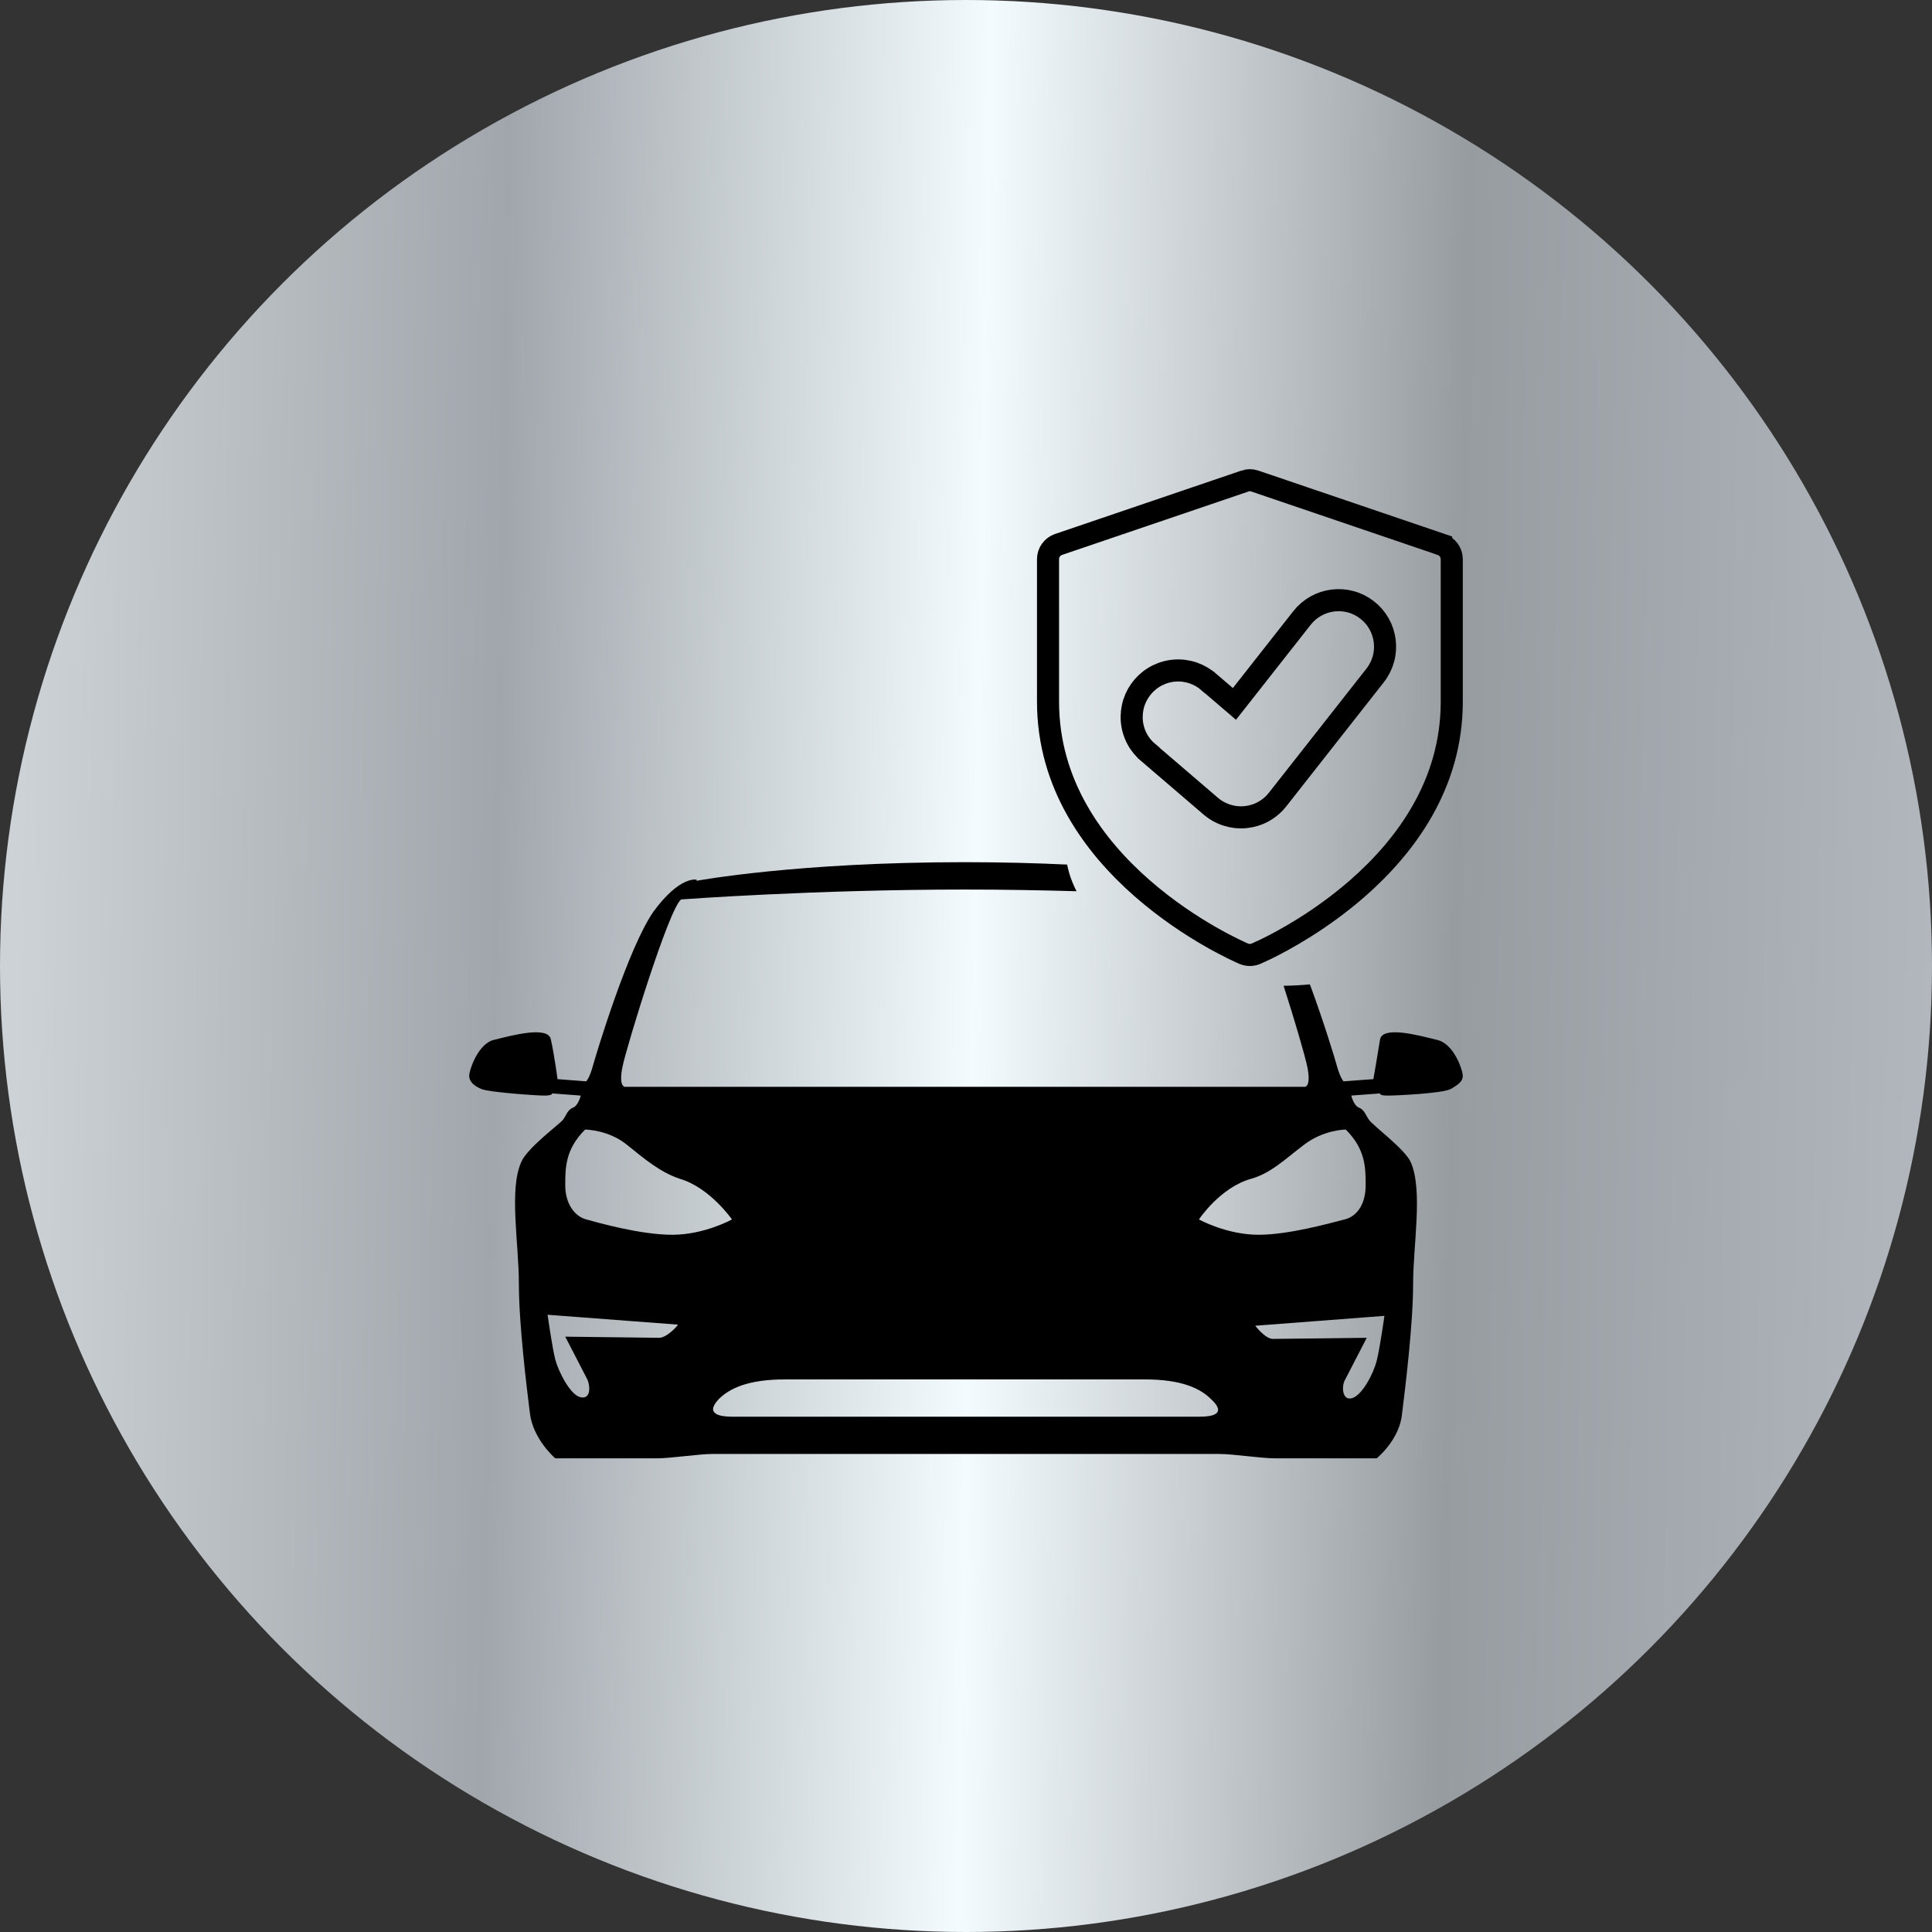
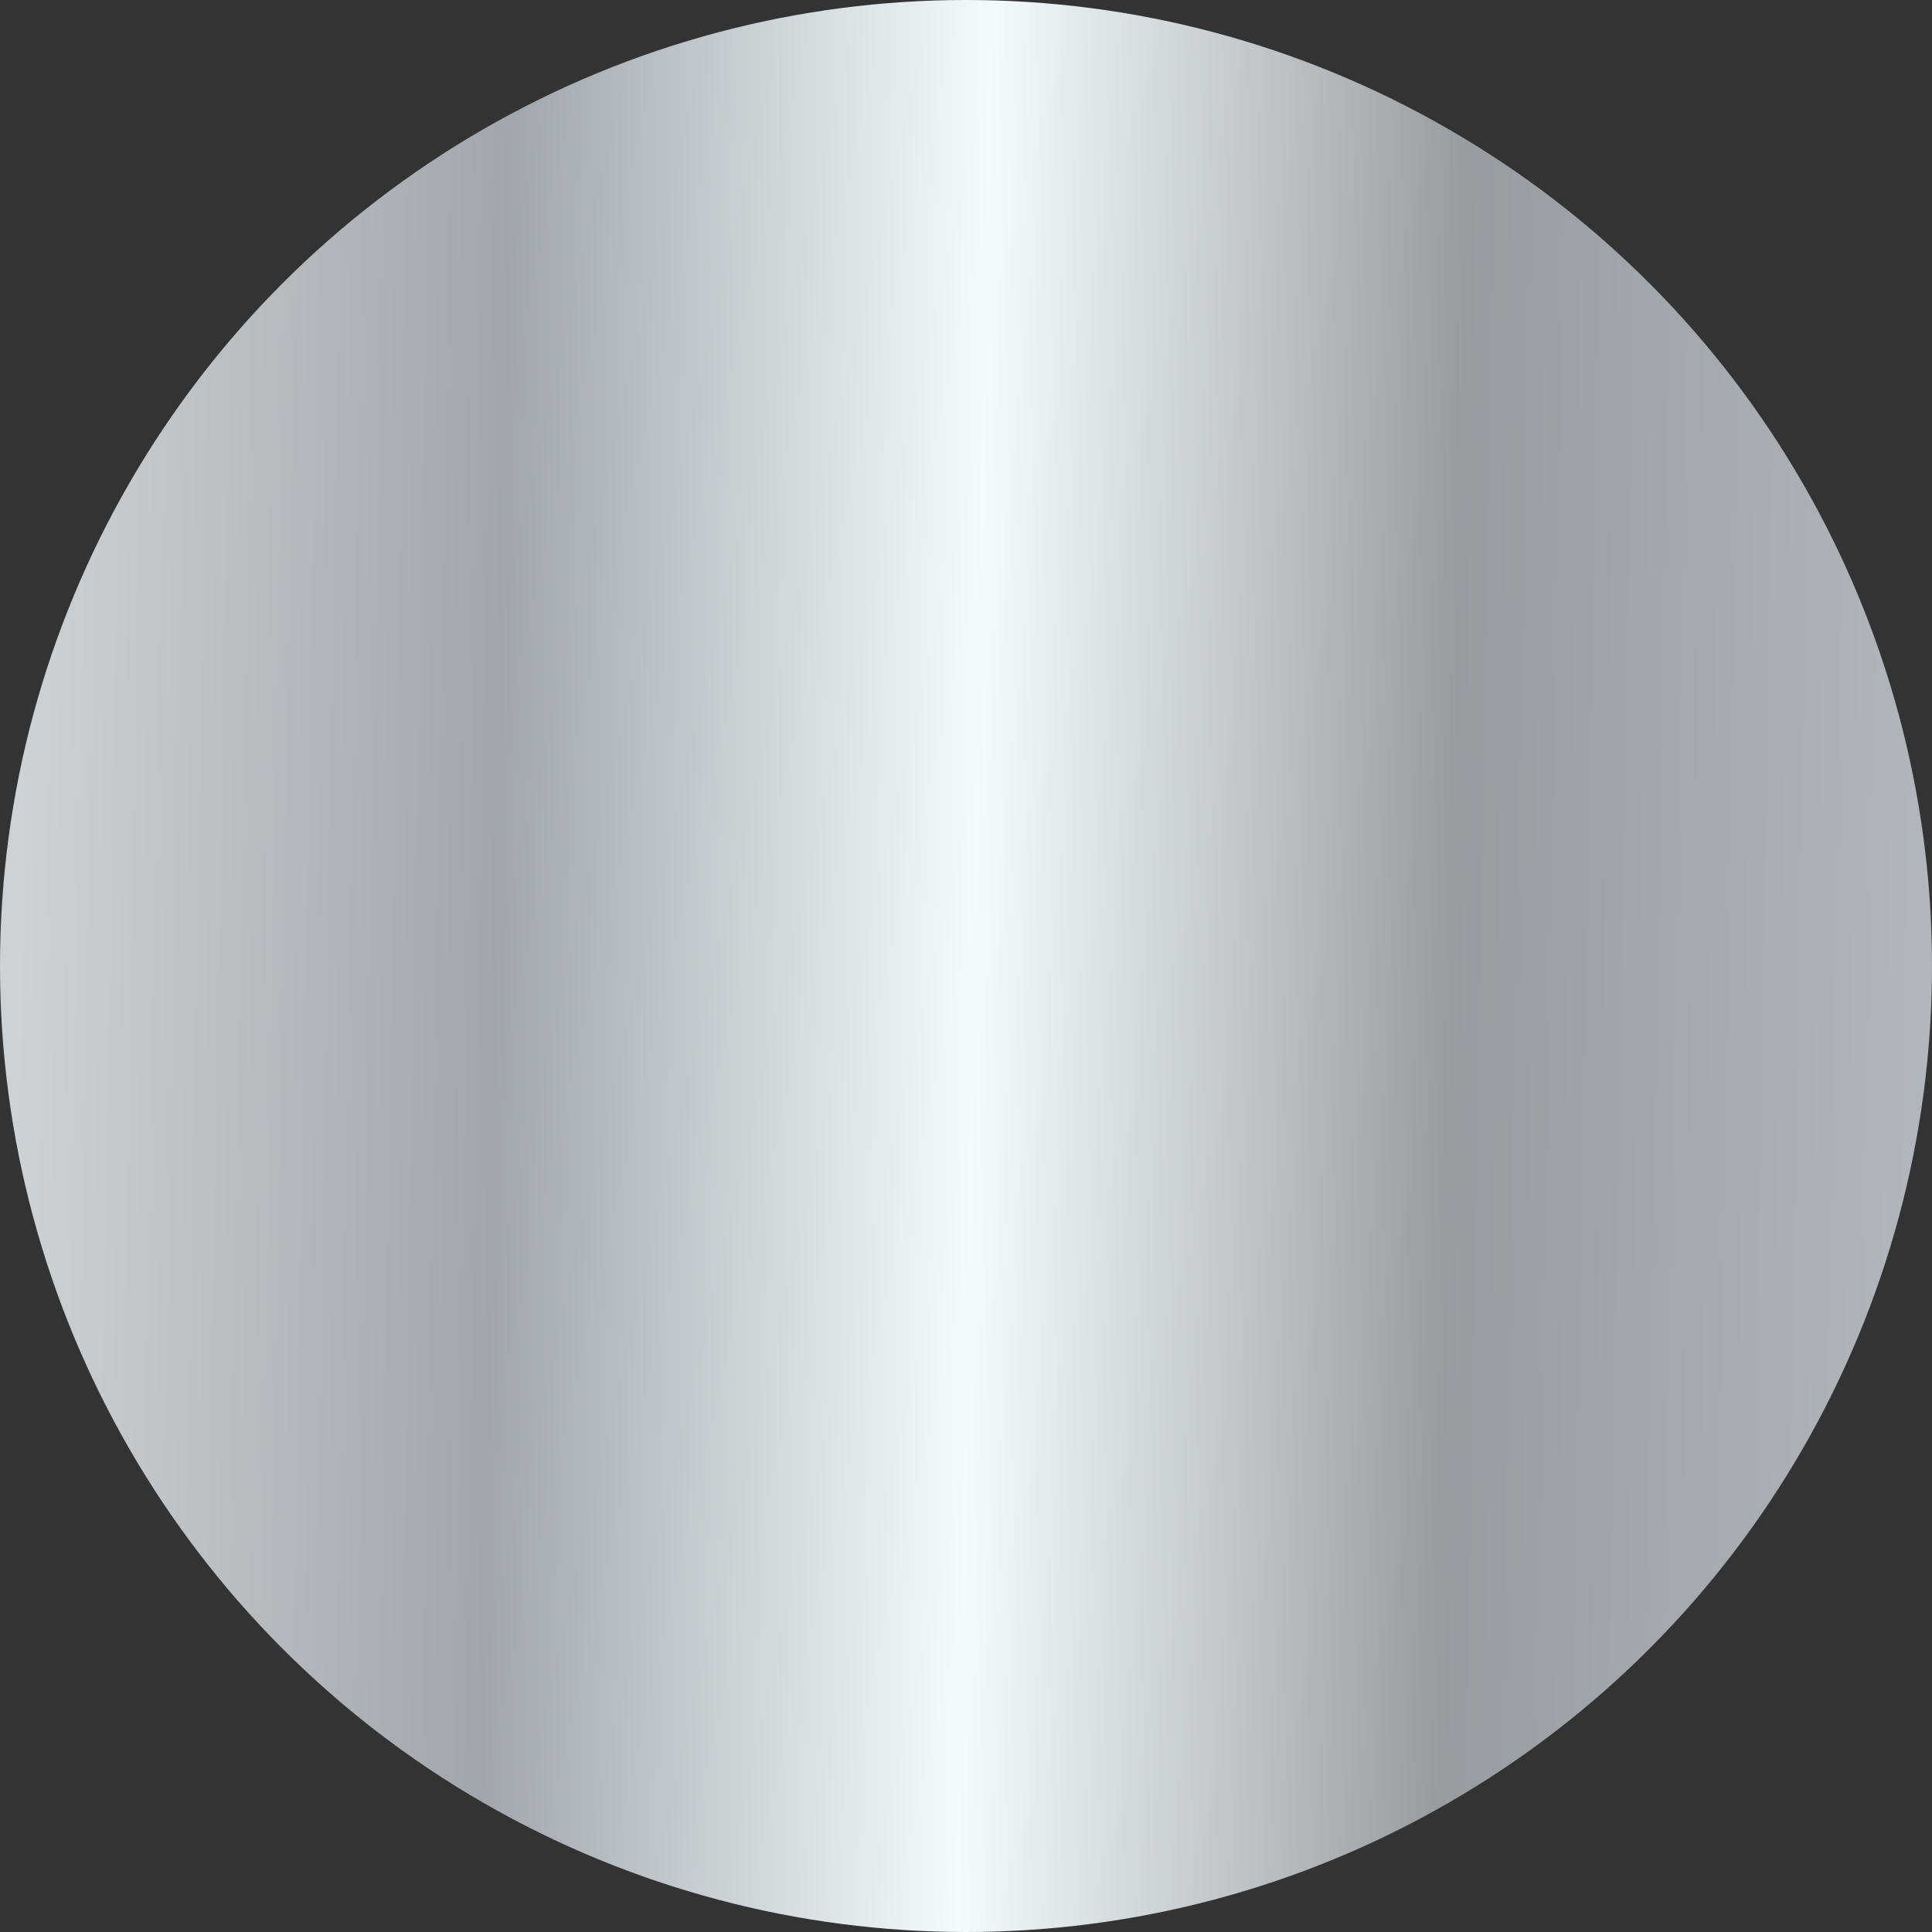
<svg xmlns="http://www.w3.org/2000/svg" width="70" height="70" viewBox="0 0 70 70" fill="none">
  <rect x="0" y="0" width="70" height="70" fill="#333333" stroke="none" />
  <circle cx="35" cy="35" r="35" fill="url(#paint0_linear_120_471)" />
  <g clip-path="url(#clip0_120_471)">
-     <path d="M45.106 17.429C45.222 17.389 45.349 17.389 45.465 17.429L45.467 17.43L52.217 19.726V19.727C52.328 19.765 52.425 19.836 52.494 19.932C52.563 20.028 52.6 20.142 52.6 20.26V25.426C52.6 28.417 50.932 30.659 49.18 32.191C47.866 33.338 46.531 34.064 45.89 34.378L45.507 34.555C45.437 34.584 45.361 34.6 45.285 34.6C45.209 34.6 45.133 34.584 45.063 34.555C44.919 34.493 43.135 33.715 41.391 32.191C39.638 30.659 37.972 28.417 37.972 25.426V20.26C37.972 20.142 38.008 20.028 38.077 19.932C38.146 19.836 38.242 19.765 38.353 19.727L38.355 19.726L45.105 17.43L45.106 17.429ZM48.298 21.757C48.078 21.784 47.866 21.853 47.674 21.961C47.481 22.07 47.311 22.215 47.175 22.389L44.726 25.504L43.812 24.722H43.81C43.645 24.574 43.453 24.46 43.244 24.387C43.032 24.313 42.807 24.281 42.582 24.295C42.357 24.309 42.137 24.369 41.935 24.469C41.734 24.57 41.555 24.71 41.408 24.881C41.262 25.052 41.151 25.251 41.082 25.465C41.014 25.68 40.989 25.906 41.009 26.13C41.029 26.355 41.094 26.573 41.2 26.772C41.304 26.967 41.447 27.139 41.618 27.279V27.28L43.868 29.209C44.041 29.357 44.242 29.468 44.459 29.536C44.676 29.604 44.904 29.628 45.13 29.606C45.356 29.583 45.575 29.516 45.774 29.407C45.924 29.325 46.06 29.22 46.178 29.098L46.289 28.97L49.825 24.47C49.962 24.296 50.062 24.097 50.122 23.884C50.182 23.671 50.198 23.447 50.172 23.228C50.145 23.008 50.076 22.796 49.968 22.604C49.859 22.411 49.714 22.241 49.54 22.105C49.366 21.968 49.167 21.866 48.954 21.807C48.741 21.747 48.517 21.731 48.298 21.757Z" stroke="black" stroke-width="0.8" />
+     <path d="M45.106 17.429C45.222 17.389 45.349 17.389 45.465 17.429L45.467 17.43L52.217 19.726V19.727C52.328 19.765 52.425 19.836 52.494 19.932C52.563 20.028 52.6 20.142 52.6 20.26V25.426C52.6 28.417 50.932 30.659 49.18 32.191C47.866 33.338 46.531 34.064 45.89 34.378L45.507 34.555C45.437 34.584 45.361 34.6 45.285 34.6C45.209 34.6 45.133 34.584 45.063 34.555C44.919 34.493 43.135 33.715 41.391 32.191C39.638 30.659 37.972 28.417 37.972 25.426V20.26C37.972 20.142 38.008 20.028 38.077 19.932C38.146 19.836 38.242 19.765 38.353 19.727L45.105 17.43L45.106 17.429ZM48.298 21.757C48.078 21.784 47.866 21.853 47.674 21.961C47.481 22.07 47.311 22.215 47.175 22.389L44.726 25.504L43.812 24.722H43.81C43.645 24.574 43.453 24.46 43.244 24.387C43.032 24.313 42.807 24.281 42.582 24.295C42.357 24.309 42.137 24.369 41.935 24.469C41.734 24.57 41.555 24.71 41.408 24.881C41.262 25.052 41.151 25.251 41.082 25.465C41.014 25.68 40.989 25.906 41.009 26.13C41.029 26.355 41.094 26.573 41.2 26.772C41.304 26.967 41.447 27.139 41.618 27.279V27.28L43.868 29.209C44.041 29.357 44.242 29.468 44.459 29.536C44.676 29.604 44.904 29.628 45.13 29.606C45.356 29.583 45.575 29.516 45.774 29.407C45.924 29.325 46.06 29.22 46.178 29.098L46.289 28.97L49.825 24.47C49.962 24.296 50.062 24.097 50.122 23.884C50.182 23.671 50.198 23.447 50.172 23.228C50.145 23.008 50.076 22.796 49.968 22.604C49.859 22.411 49.714 22.241 49.54 22.105C49.366 21.968 49.167 21.866 48.954 21.807C48.741 21.747 48.517 21.731 48.298 21.757Z" stroke="black" stroke-width="0.8" />
    <path d="M34.96 31.238C36.324 31.238 37.562 31.273 38.664 31.325C38.73 31.658 38.845 31.981 39.006 32.291C37.75 32.255 36.378 32.23 34.96 32.23C29.48 32.23 24.68 32.588 24.68 32.588C24.24 32.905 22.72 37.869 22.56 38.624C22.403 39.361 22.629 39.377 22.64 39.378H47.28C47.289 39.377 47.517 39.363 47.36 38.624C47.286 38.272 46.921 37.002 46.507 35.717C46.83 35.712 47.148 35.695 47.46 35.666C47.965 37.026 48.372 38.376 48.44 38.624C48.559 39.055 48.677 39.177 48.68 39.179L49.76 39.099C49.764 39.078 49.921 38.181 50 37.671C50.08 37.154 51.4 37.512 52.04 37.671C52.679 37.79 52.999 38.781 53 38.98C53 39.179 52.84 39.298 52.56 39.457C52.279 39.615 50.601 39.695 50.28 39.695C49.96 39.695 50 39.616 50 39.616L48.96 39.695C48.96 39.695 49.04 40.053 49.24 40.133C49.44 40.212 49.48 40.41 49.6 40.569C49.72 40.768 50.92 41.641 51.12 42.118C51.56 43.15 51.2 45.096 51.2 46.525C51.2 47.954 50.92 50.257 50.8 51.21C50.72 52.156 49.892 52.828 49.88 52.838H46.2C45.68 52.838 44.68 52.679 44.16 52.679H25.84C25.32 52.679 24.32 52.838 23.8 52.838H20.12C20.108 52.828 19.319 52.156 19.2 51.21C19.08 50.257 18.8 47.954 18.8 46.525C18.8 45.056 18.44 43.111 18.88 42.118C19.08 41.602 20.28 40.728 20.4 40.569C20.52 40.41 20.56 40.212 20.76 40.133C20.96 40.053 21.04 39.695 21.04 39.695L20 39.616C20 39.616 20.04 39.695 19.72 39.695C19.439 39.695 17.721 39.576 17.44 39.457C17.16 39.338 17 39.179 17 38.98C17 38.781 17.32 37.79 17.92 37.671C18.56 37.512 19.88 37.154 19.96 37.671C20.078 38.181 20.197 39.077 20.2 39.099L21.24 39.179C21.241 39.178 21.361 39.058 21.48 38.624C21.601 38.187 22.76 34.336 23.68 33.025C24.64 31.715 25.24 31.874 25.24 31.874V31.913C25.276 31.906 28.87 31.238 34.96 31.238ZM28.44 49.979C27.12 49.979 26.44 50.297 26.04 50.694C25.52 51.25 26.119 51.329 26.52 51.329H43.48C43.88 51.329 44.48 51.25 43.88 50.694C43.48 50.297 42.8 49.979 41.48 49.979H28.44ZM45.48 48.034C45.492 48.05 45.845 48.511 46.12 48.511C46.399 48.511 49.476 48.471 49.52 48.471C49.509 48.49 48.839 49.783 48.72 50.019C48.6 50.258 48.64 50.773 49 50.654C49.36 50.535 49.76 49.781 49.88 49.304C49.999 48.832 50.158 47.694 50.16 47.676L45.48 48.034ZM19.84 47.636C19.84 47.636 20 48.788 20.12 49.264C20.24 49.701 20.64 50.496 21 50.615C21.4 50.734 21.4 50.257 21.28 49.979C21.16 49.741 20.48 48.43 20.48 48.43C20.524 48.431 23.601 48.47 23.88 48.471C24.16 48.471 24.56 48.034 24.56 47.994L19.84 47.636ZM21.2 40.926C20.48 41.641 20.48 42.316 20.48 42.951C20.48 43.586 20.8 44.063 21.24 44.182C21.681 44.302 23.201 44.738 24.36 44.738C25.506 44.738 26.496 44.196 26.52 44.182C26.512 44.171 25.714 43.029 24.64 42.713C23.92 42.474 23.36 41.998 22.72 41.482C22.046 40.931 21.215 40.927 21.2 40.926ZM48.76 40.926C48.744 40.927 47.953 40.932 47.24 41.482C46.56 41.998 46.04 42.514 45.32 42.713C44.205 43.029 43.447 44.173 43.44 44.182C43.464 44.195 44.453 44.738 45.6 44.738C46.719 44.738 48.239 44.302 48.72 44.182C49.2 44.063 49.48 43.586 49.48 42.951C49.48 42.316 49.48 41.641 48.76 40.926Z" fill="black" />
  </g>
  <defs>
    <linearGradient id="paint0_linear_120_471" x1="0.62" y1="35" x2="69.978" y2="36.228" gradientUnits="userSpaceOnUse">
      <stop stop-color="#CDD2D6" />
      <stop offset="0.25" stop-color="#A0A6AB" />
      <stop offset="0.5" stop-color="#F4FBFE" />
      <stop offset="0.75" stop-color="#979CA1" />
      <stop offset="1" stop-color="#B1B7BD" />
    </linearGradient>
    <clipPath id="clip0_120_471">
-       <rect width="36" height="36" fill="white" transform="translate(17 17)" />
-     </clipPath>
+       </clipPath>
  </defs>
</svg>